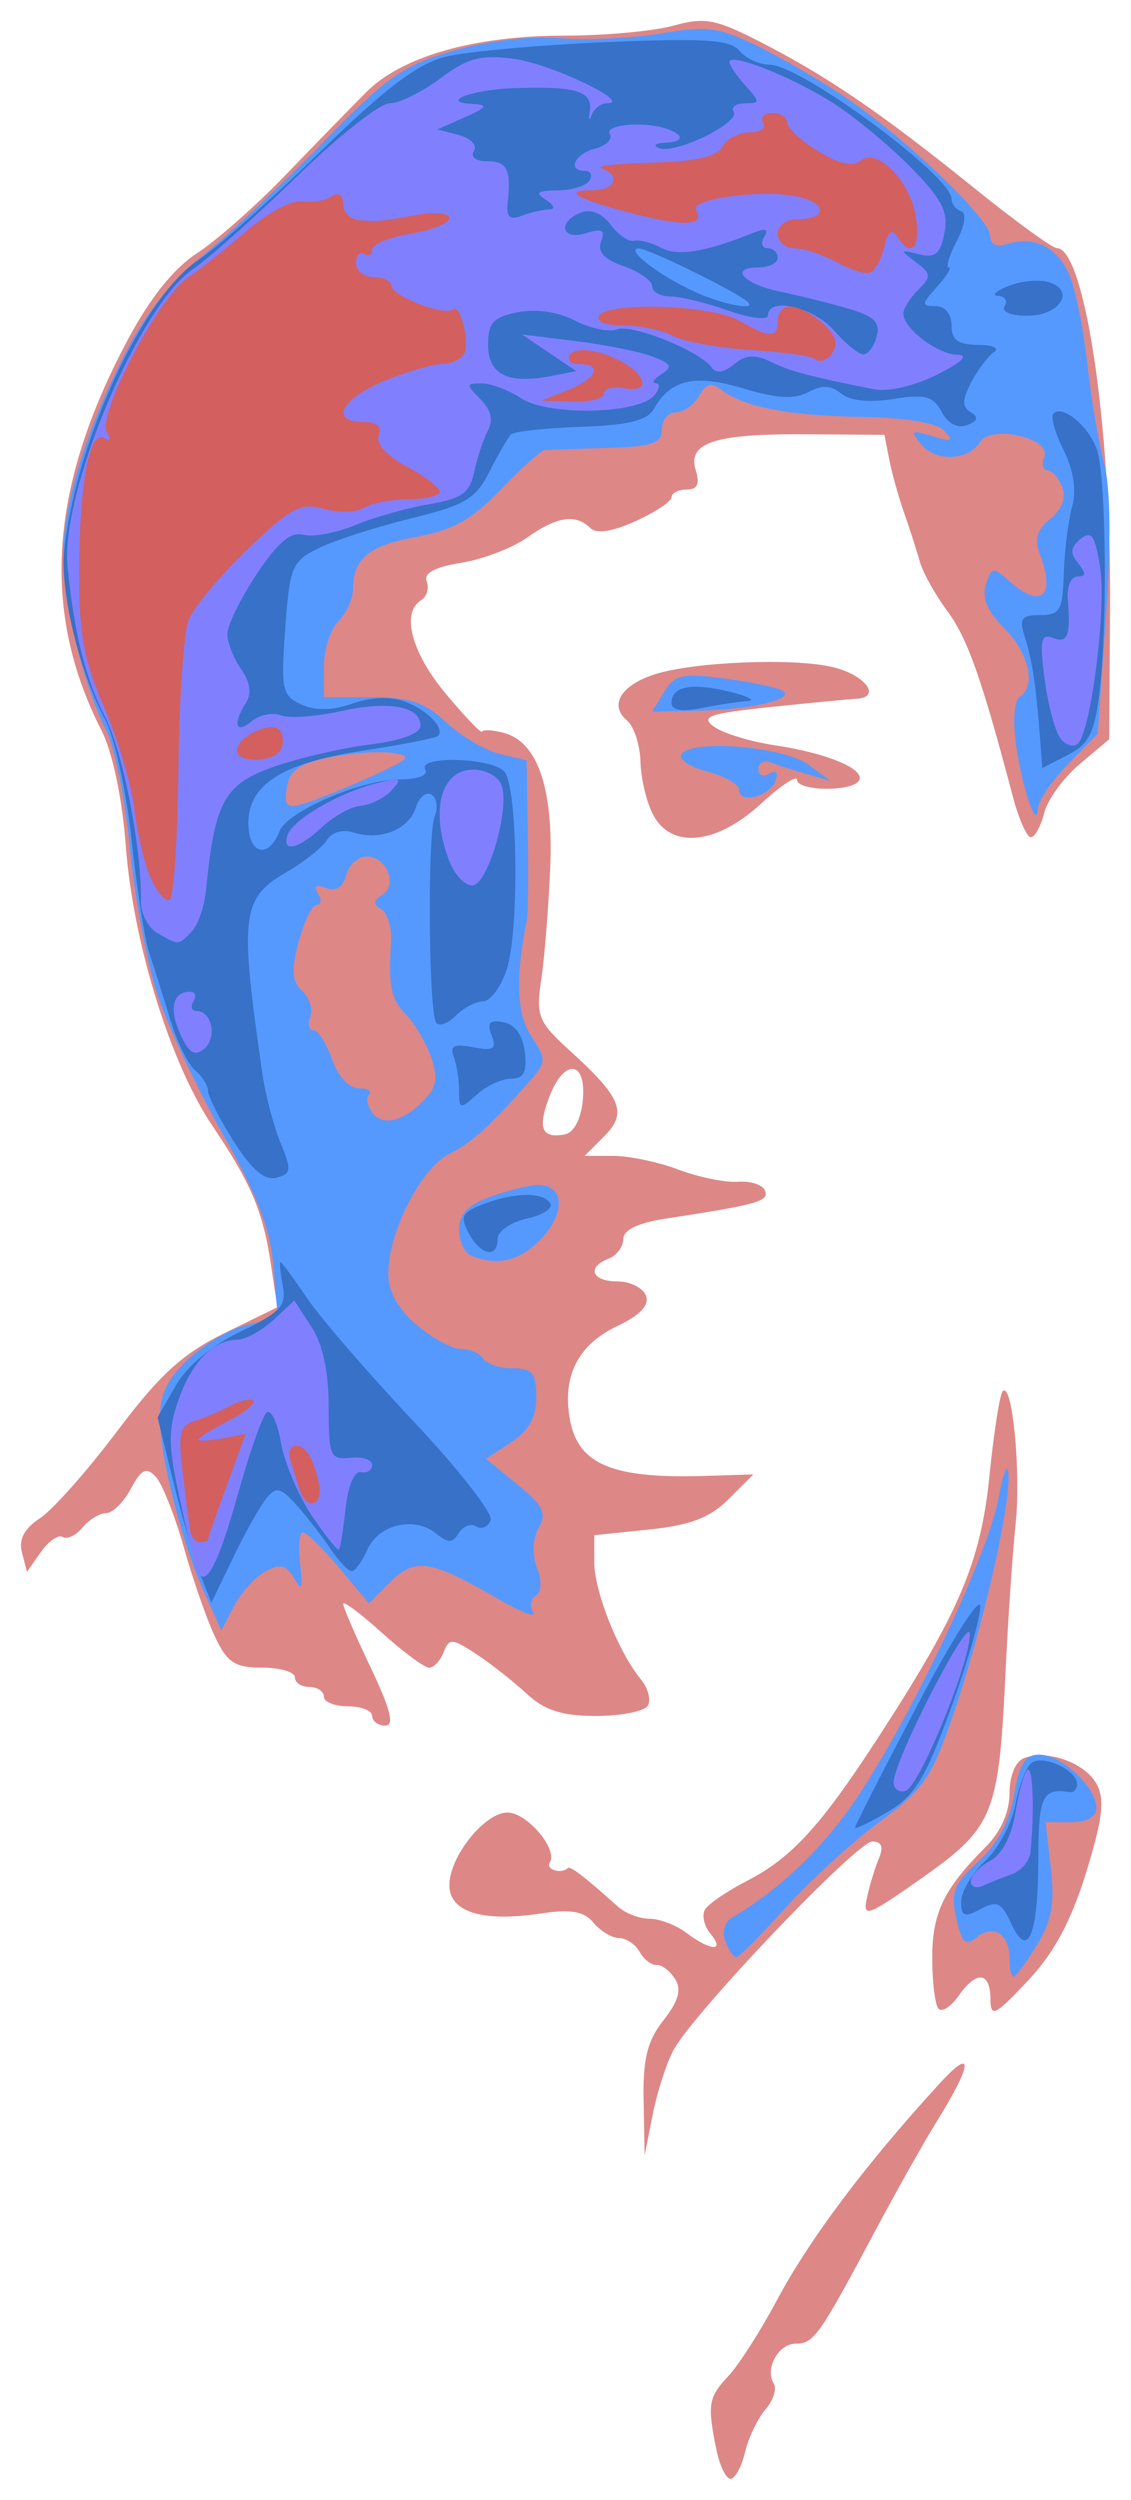
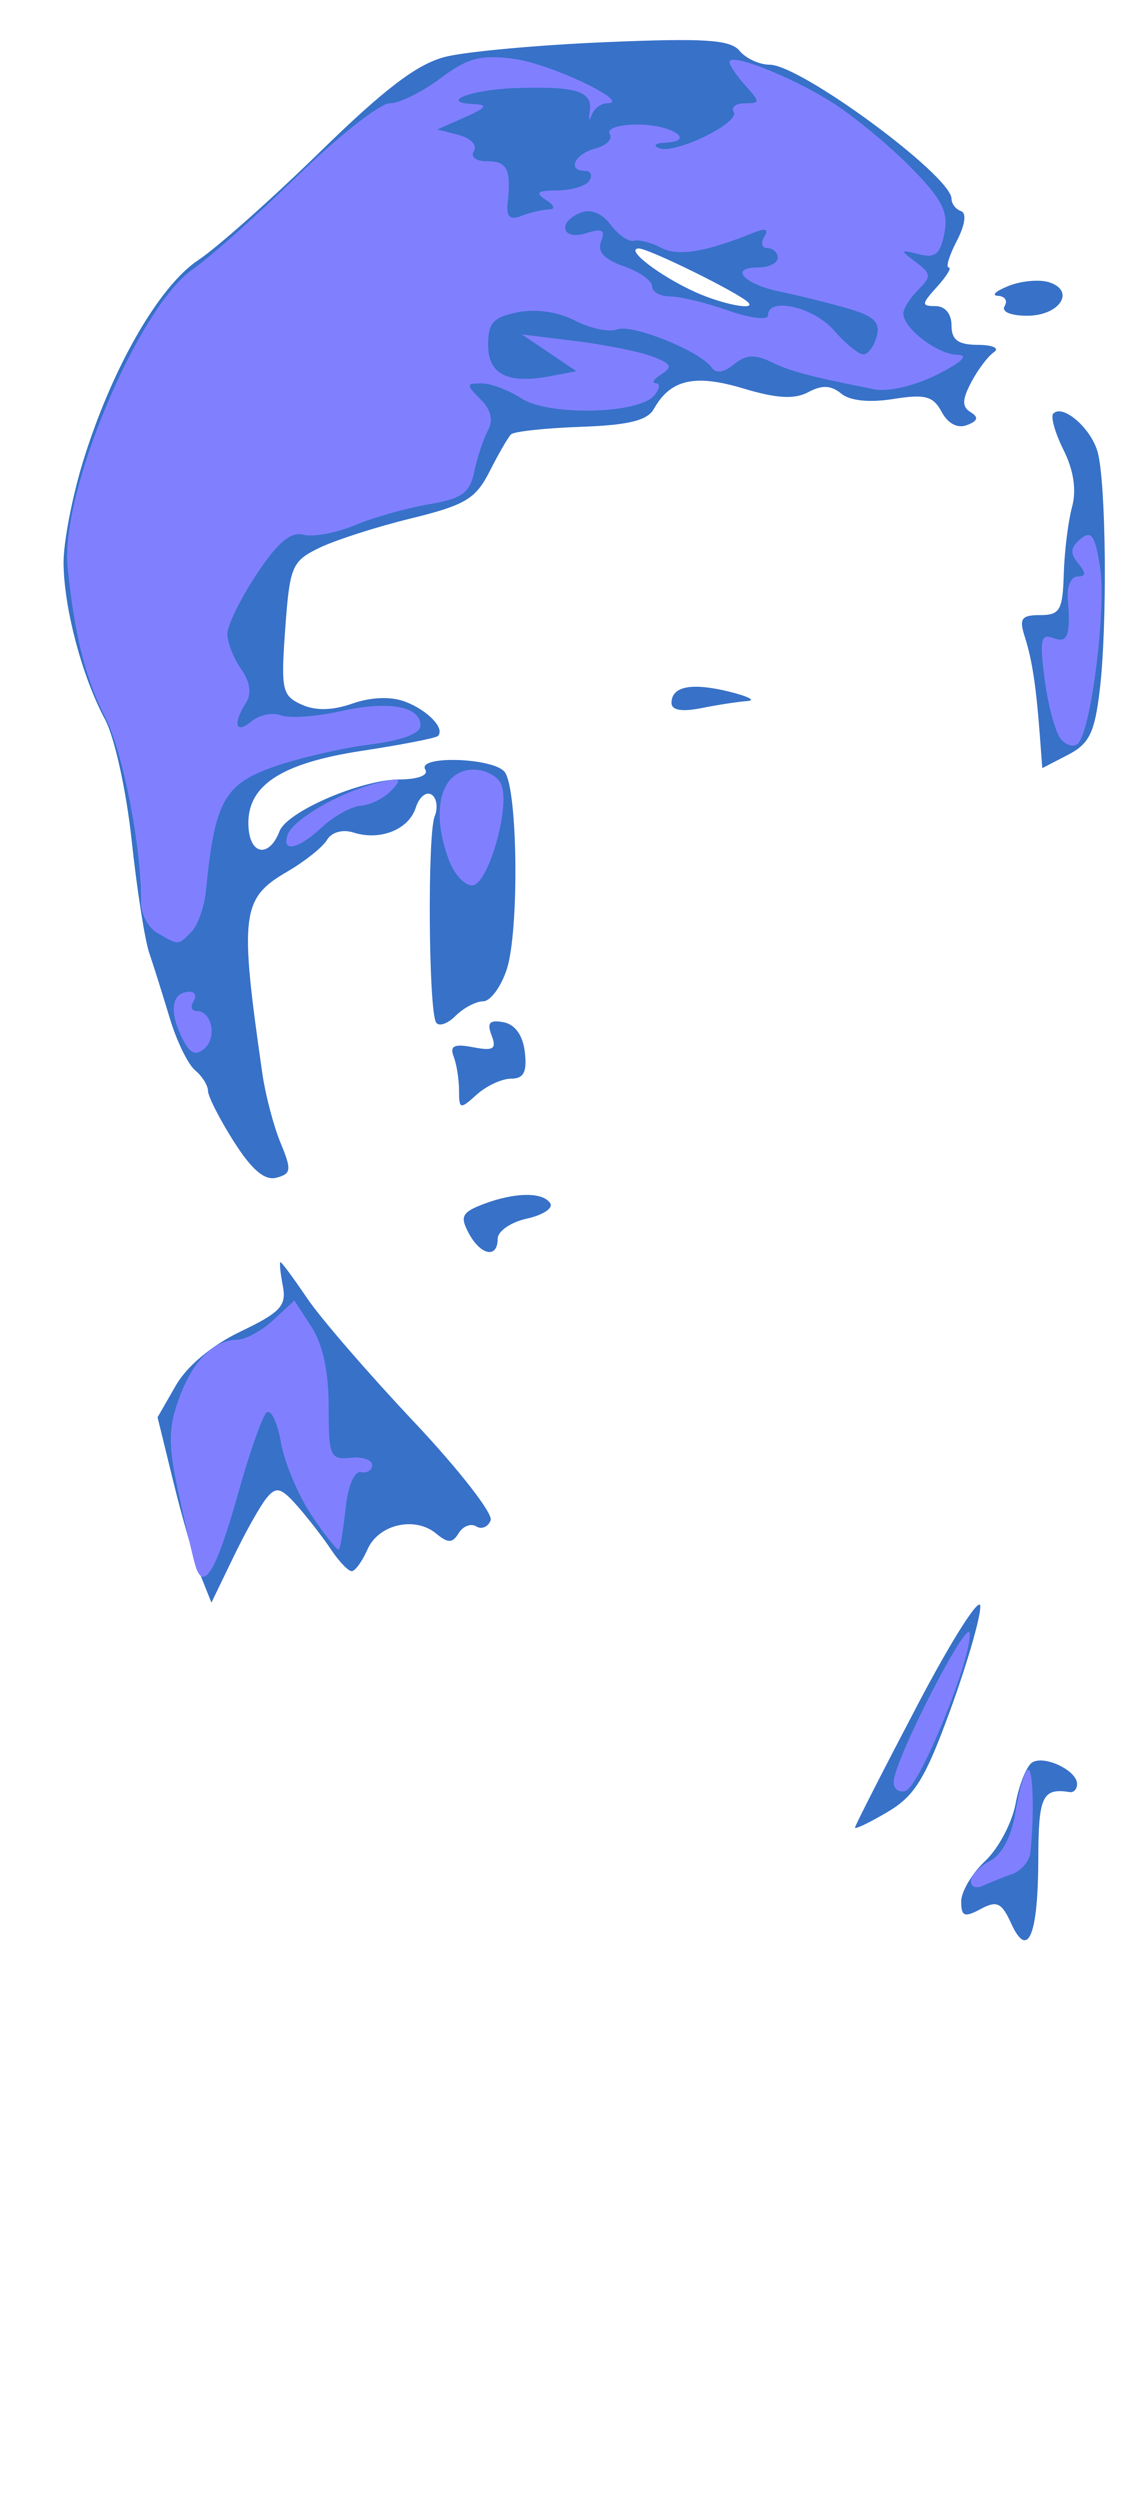
<svg xmlns="http://www.w3.org/2000/svg" xmlns:ns1="http://www.inkscape.org/namespaces/inkscape" xmlns:ns2="http://sodipodi.sourceforge.net/DTD/sodipodi-0.dtd" width="53.96mm" height="119.264mm" viewBox="0 0 53.96 119.264" version="1.1" id="svg2591" ns1:version="1.1.1 (3bf5ae0d25, 2021-09-20)" ns2:docname="Young_man_portrain.svg">
  <ns2:namedview id="namedview2593" pagecolor="#ffffff" bordercolor="#666666" borderopacity="1.0" ns1:pageshadow="2" ns1:pageopacity="0.0" ns1:pagecheckerboard="0" ns1:document-units="mm" showgrid="false" ns1:zoom="0.45291836" ns1:cx="66.237103" ns1:cy="299.17091" ns1:window-width="1280" ns1:window-height="1001" ns1:window-x="-8" ns1:window-y="-8" ns1:window-maximized="1" ns1:current-layer="layer1" fit-margin-top="1" fit-margin-left="1" fit-margin-right="1" fit-margin-bottom="1" />
  <defs id="defs2588" />
  <g ns1:label="Слой 1" ns1:groupmode="layer" id="layer1" transform="translate(-4.525,-3.865)">
    <g id="g3703" ns1:export-filename="C:\Users\admin\Pictures\Young_man_portrait.png" ns1:export-xdpi="150.10753" ns1:export-ydpi="150.10753" transform="translate(-66.596,-32.13)">
-       <path style="fill:#de8787;stroke-width:0.461" d="m 105.289,152.819 c -0.426,-2.13 -0.372,-2.442 0.599,-3.484 0.488,-0.523 1.512,-2.124 2.277,-3.558 1.585,-2.969 4.222,-6.486 7.783,-10.378 1.662,-1.816 1.58,-0.942 -0.175,1.878 -0.574,0.922 -1.893,3.27 -2.931,5.217 -2.635,4.945 -2.897,5.315 -3.756,5.315 -0.832,0 -1.488,1.199 -1.047,1.913 0.152,0.246 -0.026,0.798 -0.397,1.225 -0.371,0.427 -0.81,1.347 -0.975,2.044 -0.166,0.697 -0.478,1.267 -0.695,1.267 -0.217,0 -0.524,-0.648 -0.682,-1.44 z m -3.462,-16.581 c -0.039,-2.008 0.173,-2.871 0.948,-3.857 0.719,-0.915 0.875,-1.466 0.554,-1.972 -0.244,-0.386 -0.642,-0.687 -0.884,-0.668 -0.242,0.019 -0.605,-0.262 -0.808,-0.624 -0.203,-0.362 -0.644,-0.658 -0.98,-0.658 -0.336,0 -0.884,-0.329 -1.218,-0.73 -0.459,-0.553 -1.076,-0.66 -2.542,-0.44 -2.772,0.416 -4.336,-0.072 -4.336,-1.352 0,-1.366 1.68,-3.467 2.772,-3.467 0.929,0 2.411,1.745 2.019,2.379 -0.21,0.339 0.533,0.572 0.864,0.27 0.118,-0.107 0.82,0.434 2.39,1.843 0.353,0.317 1.032,0.576 1.508,0.576 0.476,0 1.269,0.304 1.761,0.676 1.158,0.876 1.857,0.897 1.141,0.035 -0.306,-0.369 -0.421,-0.89 -0.256,-1.158 0.166,-0.268 1.065,-0.88 1.998,-1.36 2.109,-1.085 3.5,-2.596 6.18,-6.716 3.939,-6.054 4.972,-8.47 5.388,-12.598 0.211,-2.09 0.496,-3.912 0.635,-4.051 0.461,-0.461 0.879,3.874 0.613,6.362 -0.144,1.35 -0.36,4.528 -0.48,7.062 -0.323,6.842 -0.555,7.399 -4.132,9.905 -2.483,1.74 -2.689,1.809 -2.478,0.833 0.127,-0.585 0.382,-1.426 0.569,-1.87 0.23,-0.548 0.13,-0.806 -0.314,-0.806 -0.739,0 -8.569,8.22 -9.495,9.968 -0.332,0.628 -0.776,2.01 -0.986,3.073 l -0.382,1.932 z m 14.075,-4.403 c -0.167,-0.167 -0.304,-1.26 -0.304,-2.428 0,-2.16 0.551,-3.299 2.572,-5.32 0.695,-0.695 1.114,-1.646 1.114,-2.531 0,-0.836 0.284,-1.526 0.692,-1.683 1.11,-0.426 2.925,0.226 3.471,1.248 0.392,0.732 0.277,1.677 -0.513,4.229 -0.721,2.328 -1.532,3.832 -2.783,5.157 -1.59,1.684 -1.767,1.767 -1.777,0.833 -0.014,-1.283 -0.673,-1.334 -1.524,-0.118 -0.354,0.505 -0.78,0.782 -0.948,0.614 z M 88.876,117.863 c 0,-0.253 -0.518,-0.461 -1.152,-0.461 -0.633,0 -1.152,-0.207 -1.152,-0.461 0,-0.253 -0.311,-0.461 -0.691,-0.461 -0.38,0 -0.691,-0.207 -0.691,-0.461 0,-0.253 -0.702,-0.461 -1.56,-0.461 -1.309,0 -1.673,-0.241 -2.263,-1.497 -0.387,-0.824 -1.054,-2.741 -1.483,-4.262 -0.429,-1.52 -1.031,-3.03 -1.337,-3.354 -0.447,-0.473 -0.68,-0.36 -1.181,0.576 -0.343,0.641 -0.874,1.165 -1.18,1.165 -0.306,0 -0.813,0.309 -1.126,0.686 -0.313,0.377 -0.739,0.581 -0.946,0.453 -0.207,-0.128 -0.676,0.194 -1.041,0.715 l -0.664,0.948 -0.24,-0.919 c -0.165,-0.629 0.106,-1.146 0.857,-1.638 0.604,-0.395 2.262,-2.266 3.685,-4.157 2.033,-2.701 3.13,-3.703 5.115,-4.674 l 2.527,-1.236 -0.309,-2.059 c -0.378,-2.521 -0.94,-3.851 -2.785,-6.59 -1.997,-2.965 -3.774,-8.684 -4.129,-13.287 -0.183,-2.382 -0.638,-4.55 -1.175,-5.603 -2.88,-5.646 -2.491,-11.555 1.224,-18.55 1.085,-2.044 2.221,-3.473 3.332,-4.193 0.927,-0.601 2.826,-2.276 4.22,-3.723 1.394,-1.447 3.124,-3.224 3.844,-3.95 1.713,-1.725 5.158,-2.711 9.485,-2.714 1.918,-0.001 4.255,-0.216 5.193,-0.476 1.491,-0.414 2.014,-0.316 4.146,0.778 3.209,1.646 5.79,3.409 10.16,6.937 1.975,1.595 3.768,2.9 3.985,2.9 1.321,0 2.59,8.451 2.538,16.898 l -0.04,6.532 -1.407,1.184 c -0.774,0.651 -1.537,1.703 -1.696,2.337 -0.159,0.634 -0.446,1.153 -0.637,1.153 -0.191,0 -0.58,-0.881 -0.863,-1.958 -1.478,-5.604 -2.16,-7.535 -3.119,-8.829 -0.58,-0.782 -1.169,-1.837 -1.309,-2.343 -0.14,-0.507 -0.473,-1.543 -0.741,-2.304 -0.268,-0.76 -0.592,-1.918 -0.72,-2.573 l -0.233,-1.191 -3.811,-0.025 c -4.322,-0.029 -5.61,0.405 -5.184,1.744 0.198,0.625 0.066,0.893 -0.439,0.893 -0.397,0 -0.722,0.164 -0.722,0.365 0,0.201 -0.772,0.714 -1.715,1.142 -1.118,0.507 -1.871,0.62 -2.165,0.326 -0.684,-0.684 -1.604,-0.545 -3.008,0.455 -0.699,0.498 -2.115,1.04 -3.146,1.205 -1.257,0.201 -1.8,0.495 -1.648,0.891 0.125,0.325 0.006,0.728 -0.265,0.895 -0.967,0.598 -0.465,2.499 1.18,4.468 0.92,1.101 1.697,1.912 1.728,1.803 0.03,-0.11 0.493,-0.084 1.028,0.055 1.616,0.423 2.379,2.629 2.222,6.428 -0.077,1.865 -0.268,4.257 -0.424,5.316 -0.263,1.786 -0.162,2.037 1.397,3.455 2.434,2.214 2.718,2.936 1.601,4.053 l -0.932,0.932 h 1.373 c 0.755,0 2.154,0.296 3.11,0.658 0.955,0.362 2.234,0.621 2.842,0.576 0.608,-0.045 1.187,0.153 1.287,0.439 0.174,0.5 -0.357,0.647 -4.811,1.332 -1.26,0.194 -1.958,0.538 -1.958,0.966 0,0.366 -0.311,0.784 -0.691,0.93 -1.071,0.411 -0.815,1.088 0.411,1.088 0.606,0 1.22,0.305 1.363,0.679 0.175,0.455 -0.277,0.934 -1.371,1.453 -1.71,0.812 -2.493,2.136 -2.329,3.938 0.236,2.587 1.805,3.359 6.526,3.21 l 2.297,-0.072 -1.18,1.18 c -0.887,0.887 -1.831,1.247 -3.794,1.45 l -2.614,0.27 v 1.302 c 0,1.381 1.15,4.271 2.215,5.566 0.352,0.427 0.503,0.998 0.337,1.267 -0.166,0.269 -1.277,0.49 -2.469,0.49 -1.628,0 -2.453,-0.266 -3.321,-1.071 -0.635,-0.589 -1.719,-1.441 -2.409,-1.893 -1.136,-0.745 -1.281,-0.752 -1.539,-0.081 -0.156,0.408 -0.469,0.741 -0.694,0.741 -0.226,0 -1.24,-0.75 -2.254,-1.666 -1.014,-0.916 -1.844,-1.535 -1.844,-1.376 0,0.16 0.591,1.531 1.314,3.048 0.941,1.975 1.137,2.758 0.691,2.758 -0.342,0 -0.623,-0.207 -0.623,-0.461 z M 98.926,88.489 c 0.186,-1.926 -0.896,-2.019 -1.606,-0.138 -0.559,1.481 -0.35,1.974 0.748,1.766 0.431,-0.081 0.771,-0.727 0.858,-1.628 z m 3.361,-13.609 c -0.312,-0.582 -0.586,-1.723 -0.609,-2.536 -0.023,-0.812 -0.309,-1.698 -0.636,-1.969 -0.884,-0.734 -0.294,-1.704 1.35,-2.219 1.888,-0.591 6.58,-0.779 8.444,-0.338 1.57,0.371 2.377,1.446 1.138,1.516 -0.415,0.023 -2.287,0.204 -4.161,0.401 -2.866,0.302 -3.283,0.45 -2.628,0.929 0.428,0.313 1.729,0.712 2.891,0.886 2.528,0.379 4.359,1.149 4.024,1.692 -0.333,0.539 -2.953,0.5 -2.953,-0.044 0,-0.24 -0.777,0.277 -1.728,1.15 -2.116,1.943 -4.259,2.165 -5.133,0.532 z" id="path2024" />
-       <path style="fill:#5599ff;stroke-width:0.461" d="m 119.283,129.408 c 0,-1.154 -0.788,-1.633 -1.591,-0.966 -0.503,0.418 -0.693,0.231 -0.949,-0.932 -0.272,-1.239 -0.115,-1.641 1.057,-2.712 0.912,-0.833 1.486,-1.904 1.701,-3.175 0.248,-1.468 0.53,-1.917 1.205,-1.917 1.049,0 2.724,1.558 2.724,2.534 0,0.439 -0.442,0.691 -1.212,0.691 h -1.212 l 0.251,2.188 c 0.194,1.692 0.042,2.528 -0.669,3.686 -0.506,0.824 -1.006,1.497 -1.112,1.497 -0.106,0 -0.193,-0.402 -0.193,-0.894 z m -13.557,-0.797 c -0.164,-0.427 -0.032,-0.923 0.296,-1.115 2.286,-1.336 4.383,-3.343 5.973,-5.717 2.645,-3.952 6.256,-11.583 6.757,-14.282 0.235,-1.267 0.454,-1.785 0.485,-1.152 0.08,1.609 -1.256,7.419 -2.632,11.443 -1.028,3.007 -1.418,3.574 -3.527,5.132 -1.304,0.964 -3.324,2.811 -4.488,4.106 -1.164,1.295 -2.218,2.354 -2.342,2.354 -0.124,0 -0.359,-0.346 -0.521,-0.769 z M 80.884,112.022 c -1.086,-2.419 -2.132,-6.513 -2.138,-8.371 -0.005,-1.128 0.37,-1.893 1.389,-2.846 0.767,-0.717 2.035,-1.443 2.817,-1.615 l 1.423,-0.312 -0.201,-2.427 c -0.15,-1.81 -0.758,-3.409 -2.389,-6.286 -1.203,-2.122 -2.608,-5.103 -3.121,-6.623 -0.513,-1.52 -1.115,-4.682 -1.338,-7.026 -0.222,-2.344 -0.738,-4.907 -1.146,-5.696 -1.037,-2.005 -2.046,-6.095 -2.046,-8.292 0,-2.417 1.062,-5.921 2.898,-9.56 0.993,-1.969 2.235,-3.544 3.782,-4.801 1.267,-1.029 3.858,-3.469 5.759,-5.423 3.014,-3.099 3.805,-3.653 6.193,-4.337 1.633,-0.468 3.678,-0.706 5.068,-0.59 1.282,0.107 3.457,0.003 4.834,-0.231 2.188,-0.371 2.77,-0.294 4.607,0.61 1.157,0.569 3.036,1.666 4.176,2.436 2.841,1.919 6.911,5.812 6.911,6.61 0,0.429 0.296,0.561 0.857,0.383 1.265,-0.401 2.373,0.179 2.943,1.54 0.277,0.662 0.654,2.552 0.836,4.199 0.183,1.647 0.544,3.791 0.804,4.763 0.304,1.142 0.333,3.736 0.082,7.316 l -0.389,5.547 -1.414,1.459 c -0.778,0.803 -1.427,1.76 -1.443,2.128 -0.048,1.098 -0.753,-0.995 -1.05,-3.116 -0.149,-1.068 -0.071,-2.062 0.174,-2.214 0.812,-0.502 0.46,-2.089 -0.726,-3.275 -0.805,-0.805 -1.08,-1.456 -0.88,-2.086 0.266,-0.839 0.358,-0.855 1.091,-0.191 1.552,1.405 2.274,0.746 1.461,-1.334 -0.25,-0.64 -0.097,-1.116 0.521,-1.617 0.56,-0.454 0.765,-0.998 0.568,-1.511 -0.169,-0.441 -0.486,-0.802 -0.705,-0.802 -0.218,0 -0.285,-0.291 -0.149,-0.647 0.339,-0.884 -2.541,-1.545 -3.061,-0.703 -0.553,0.895 -2.11,0.963 -2.808,0.122 -0.552,-0.665 -0.494,-0.709 0.528,-0.399 0.94,0.285 1.043,0.239 0.572,-0.257 -0.362,-0.38 -1.82,-0.625 -3.916,-0.658 -3.5,-0.055 -5.682,-0.477 -6.724,-1.301 -0.46,-0.364 -0.734,-0.288 -1.059,0.294 -0.241,0.431 -0.74,0.784 -1.107,0.784 -0.367,0 -0.668,0.366 -0.668,0.813 0,0.674 -0.454,0.826 -2.649,0.889 -1.457,0.042 -2.789,0.091 -2.96,0.108 -0.171,0.018 -1.104,0.861 -2.073,1.873 -1.354,1.414 -2.283,1.937 -4.009,2.255 -2.3,0.424 -3.032,1.026 -3.045,2.502 -0.003,0.462 -0.318,1.15 -0.698,1.53 -0.38,0.38 -0.691,1.35 -0.691,2.155 v 1.464 h 2.273 c 1.816,0 2.534,0.243 3.57,1.208 0.713,0.664 1.867,1.342 2.564,1.506 l 1.267,0.298 0.055,3.562 c 0.03,1.959 0.012,3.769 -0.039,4.022 -0.56,2.771 -0.497,4.507 0.202,5.574 0.732,1.118 0.729,1.238 -0.066,2.142 -1.91,2.171 -2.745,2.924 -3.881,3.503 -1.334,0.679 -2.874,3.73 -2.874,5.692 0,0.842 0.459,1.674 1.344,2.435 0.739,0.636 1.694,1.156 2.123,1.156 0.428,3.2e-4 0.907,0.208 1.064,0.461 0.157,0.253 0.791,0.461 1.409,0.461 0.94,0 1.125,0.225 1.125,1.372 0,0.97 -0.352,1.602 -1.202,2.159 l -1.202,0.788 1.497,1.222 c 1.234,1.007 1.413,1.372 1.018,2.078 -0.292,0.521 -0.324,1.265 -0.082,1.901 0.241,0.633 0.22,1.154 -0.053,1.323 -0.248,0.153 -0.305,0.514 -0.128,0.801 0.178,0.287 -0.596,-0.012 -1.72,-0.664 -3.173,-1.843 -3.922,-1.959 -5.092,-0.789 l -1.023,1.023 -1.419,-1.69 c -0.781,-0.93 -1.56,-1.69 -1.731,-1.69 -0.172,2e-5 -0.232,0.674 -0.133,1.497 0.142,1.187 0.082,1.33 -0.288,0.688 -0.365,-0.633 -0.661,-0.706 -1.355,-0.334 -0.488,0.261 -1.165,1.003 -1.503,1.649 l -0.615,1.173 -0.79,-1.761 z M 91.573,88.228 c 0.395,-0.476 0.416,-1.007 0.075,-1.903 -0.26,-0.683 -0.783,-1.553 -1.162,-1.932 -0.711,-0.711 -0.844,-1.358 -0.708,-3.457 0.043,-0.672 -0.164,-1.371 -0.461,-1.555 -0.407,-0.251 -0.397,-0.422 0.037,-0.69 0.763,-0.472 0.215,-1.832 -0.738,-1.832 -0.412,0 -0.853,0.4 -0.981,0.89 -0.152,0.58 -0.484,0.793 -0.954,0.613 -0.476,-0.183 -0.608,-0.093 -0.388,0.262 0.183,0.296 0.156,0.539 -0.06,0.539 -0.216,0 -0.604,0.791 -0.862,1.757 -0.365,1.369 -0.329,1.888 0.166,2.351 0.349,0.326 0.524,0.883 0.388,1.237 -0.136,0.354 -0.067,0.644 0.154,0.644 0.221,0 0.618,0.622 0.883,1.382 0.283,0.813 0.808,1.382 1.274,1.382 0.435,0 0.655,0.136 0.489,0.303 -0.167,0.167 -0.076,0.577 0.202,0.912 0.548,0.66 1.664,0.279 2.644,-0.903 z M 88.876,73.017 c 1.854,-0.845 1.952,-0.961 0.921,-1.103 -0.633,-0.087 -1.981,0.014 -2.995,0.224 -1.431,0.297 -1.877,0.62 -1.996,1.443 -0.133,0.923 -0.012,1.016 0.921,0.721 0.591,-0.187 2.007,-0.765 3.147,-1.285 z m 4.722,22.887 c -0.317,-0.128 -0.576,-0.692 -0.576,-1.253 0,-0.738 0.424,-1.174 1.53,-1.574 0.842,-0.304 1.856,-0.553 2.254,-0.553 1.218,0 1.31,1.307 0.177,2.528 -1.018,1.098 -2.101,1.371 -3.386,0.852 z M 106.383,73.682 c 0,-0.265 -0.674,-0.656 -1.497,-0.869 -0.824,-0.213 -1.394,-0.582 -1.267,-0.819 0.397,-0.743 4.866,-0.398 6.048,0.467 l 1.093,0.799 -1.152,-0.336 c -0.633,-0.185 -1.411,-0.434 -1.728,-0.553 -0.317,-0.119 -0.576,0.025 -0.576,0.321 0,0.295 0.234,0.392 0.52,0.216 0.316,-0.195 0.437,-0.07 0.307,0.318 -0.253,0.76 -1.749,1.151 -1.749,0.457 z m -3.574,-4.677 c 0.506,-0.825 0.871,-0.906 2.883,-0.638 1.267,0.168 2.509,0.429 2.76,0.579 0.659,0.395 -1.484,0.904 -4.03,0.958 l -2.192,0.046 0.58,-0.944 z" id="path2022" />
      <path style="fill:#3771c8;stroke-width:0.461" d="m 119.365,127.764 c -0.456,-1.001 -0.68,-1.107 -1.462,-0.688 -0.77,0.412 -0.923,0.352 -0.923,-0.363 0,-0.472 0.515,-1.341 1.145,-1.933 0.63,-0.591 1.281,-1.82 1.449,-2.729 0.167,-0.91 0.522,-1.795 0.788,-1.967 0.571,-0.37 2.147,0.379 2.147,1.021 0,0.244 -0.155,0.42 -0.346,0.39 -1.308,-0.206 -1.498,0.193 -1.504,3.164 -0.008,3.684 -0.496,4.855 -1.293,3.106 z m -7.453,-4.573 c 0,-0.093 1.344,-2.729 2.986,-5.858 1.642,-3.129 2.99,-5.244 2.995,-4.7 0.005,0.544 -0.639,2.768 -1.431,4.941 -1.199,3.29 -1.7,4.105 -2.995,4.869 -0.855,0.505 -1.555,0.841 -1.555,0.748 z m -31.233,-12.064 c -0.29,-0.73 -0.868,-2.719 -1.284,-4.42 l -0.757,-3.093 0.869,-1.514 c 0.538,-0.937 1.716,-1.92 3.094,-2.581 1.913,-0.918 2.196,-1.225 2.011,-2.188 -0.118,-0.616 -0.167,-1.121 -0.109,-1.121 0.058,0 0.631,0.777 1.274,1.728 0.643,0.95 2.925,3.591 5.072,5.869 2.147,2.278 3.804,4.402 3.682,4.72 -0.122,0.318 -0.431,0.449 -0.686,0.292 -0.255,-0.158 -0.632,-0.014 -0.838,0.319 -0.302,0.489 -0.509,0.493 -1.075,0.024 -1.017,-0.844 -2.753,-0.444 -3.279,0.756 -0.25,0.57 -0.589,1.037 -0.753,1.037 -0.164,0 -0.609,-0.466 -0.989,-1.037 -0.38,-0.57 -1.103,-1.504 -1.607,-2.076 -0.773,-0.877 -1,-0.938 -1.456,-0.389 -0.297,0.358 -1.013,1.63 -1.59,2.827 l -1.05,2.176 -0.528,-1.327 z M 93.481,94.823 c -0.423,-0.791 -0.32,-0.992 0.705,-1.382 1.503,-0.571 2.849,-0.585 3.19,-0.033 0.144,0.233 -0.362,0.56 -1.125,0.728 -0.762,0.167 -1.386,0.599 -1.386,0.959 0,0.958 -0.812,0.799 -1.384,-0.271 z M 82.273,90.454 c -0.676,-1.069 -1.229,-2.155 -1.229,-2.414 0,-0.259 -0.277,-0.701 -0.615,-0.982 -0.338,-0.281 -0.881,-1.395 -1.205,-2.475 -0.325,-1.081 -0.766,-2.483 -0.981,-3.116 -0.215,-0.633 -0.593,-3.057 -0.842,-5.385 -0.25,-2.346 -0.815,-4.914 -1.268,-5.759 -1.096,-2.046 -1.955,-5.277 -1.98,-7.443 -0.011,-0.974 0.403,-3.151 0.92,-4.837 1.36,-4.434 3.62,-8.39 5.51,-9.641 0.887,-0.587 3.497,-2.908 5.8,-5.156 3.107,-3.033 4.652,-4.205 5.989,-4.541 0.991,-0.249 4.431,-0.564 7.644,-0.699 4.735,-0.199 5.946,-0.121 6.391,0.415 0.302,0.364 0.946,0.661 1.432,0.661 1.483,0 8.679,5.305 8.679,6.397 0,0.24 0.205,0.505 0.455,0.59 0.272,0.092 0.19,0.664 -0.203,1.421 -0.362,0.697 -0.535,1.267 -0.384,1.267 0.151,0 -0.101,0.415 -0.559,0.921 -0.75,0.829 -0.757,0.921 -0.071,0.921 0.455,0 0.762,0.371 0.762,0.921 0,0.696 0.309,0.923 1.267,0.928 0.697,0.003 1.039,0.159 0.76,0.346 -0.279,0.186 -0.767,0.831 -1.084,1.434 -0.443,0.84 -0.45,1.174 -0.03,1.433 0.394,0.243 0.344,0.416 -0.176,0.615 -0.447,0.172 -0.908,-0.068 -1.208,-0.63 -0.404,-0.755 -0.79,-0.858 -2.308,-0.615 -1.147,0.183 -2.069,0.087 -2.487,-0.26 -0.479,-0.397 -0.917,-0.416 -1.569,-0.067 -0.658,0.352 -1.503,0.305 -3.097,-0.175 -2.319,-0.698 -3.48,-0.433 -4.268,0.975 -0.31,0.555 -1.214,0.776 -3.491,0.855 -1.69,0.059 -3.187,0.221 -3.327,0.361 -0.14,0.14 -0.599,0.935 -1.02,1.766 -0.665,1.312 -1.161,1.608 -3.761,2.245 -1.647,0.403 -3.617,1.037 -4.377,1.408 -1.294,0.632 -1.397,0.876 -1.612,3.843 -0.212,2.919 -0.152,3.204 0.77,3.624 0.674,0.307 1.469,0.292 2.436,-0.045 0.904,-0.315 1.839,-0.347 2.525,-0.086 1.074,0.409 1.904,1.282 1.552,1.635 -0.099,0.099 -1.727,0.417 -3.617,0.705 -3.955,0.603 -5.568,1.702 -5.416,3.691 0.099,1.303 0.999,1.391 1.477,0.145 0.36,-0.938 3.875,-2.457 5.714,-2.469 0.897,-0.006 1.407,-0.2 1.24,-0.471 -0.423,-0.684 3.256,-0.572 3.788,0.115 0.629,0.812 0.698,7.601 0.097,9.423 -0.276,0.835 -0.781,1.518 -1.124,1.518 -0.342,0 -0.935,0.313 -1.317,0.695 -0.382,0.382 -0.8,0.523 -0.93,0.314 -0.358,-0.579 -0.415,-8.965 -0.067,-9.831 0.168,-0.418 0.099,-0.887 -0.153,-1.043 -0.252,-0.156 -0.588,0.123 -0.746,0.621 -0.333,1.05 -1.696,1.597 -2.97,1.193 -0.523,-0.166 -1.043,-0.022 -1.267,0.351 -0.209,0.348 -1.062,1.028 -1.896,1.513 -2.192,1.273 -2.285,2.026 -1.187,9.643 0.146,1.014 0.536,2.497 0.867,3.297 0.536,1.295 0.514,1.477 -0.201,1.664 -0.559,0.146 -1.175,-0.379 -2.032,-1.733 z m 24.532,-40.041 c -0.491,-0.476 -4.763,-2.577 -5.213,-2.564 -0.682,0.02 1.002,1.314 2.718,2.089 1.288,0.582 2.928,0.894 2.496,0.475 z M 93.022,88.026 c 0,-0.525 -0.116,-1.257 -0.257,-1.625 -0.196,-0.51 0.026,-0.616 0.928,-0.443 0.975,0.186 1.131,0.086 0.881,-0.566 -0.232,-0.603 -0.096,-0.753 0.569,-0.627 0.556,0.106 0.926,0.625 1.019,1.429 0.109,0.948 -0.054,1.263 -0.655,1.263 -0.44,0 -1.18,0.343 -1.643,0.762 -0.79,0.715 -0.843,0.703 -0.843,-0.193 z M 120.739,71.18 c -0.181,-2.433 -0.375,-3.714 -0.725,-4.802 -0.281,-0.873 -0.165,-1.037 0.734,-1.037 0.94,0 1.075,-0.234 1.125,-1.958 0.032,-1.077 0.209,-2.515 0.394,-3.196 0.22,-0.811 0.081,-1.75 -0.405,-2.724 -0.408,-0.817 -0.627,-1.6 -0.487,-1.74 0.459,-0.459 1.795,0.698 2.112,1.83 0.41,1.464 0.47,8.306 0.101,11.382 -0.243,2.026 -0.501,2.549 -1.517,3.074 l -1.223,0.633 z M 103.158,69.531 c 0,-0.795 0.959,-0.981 2.764,-0.535 0.887,0.219 1.276,0.419 0.864,0.445 -0.412,0.026 -1.397,0.177 -2.188,0.335 -0.948,0.19 -1.44,0.106 -1.44,-0.245 z m 15.894,-18.932 c 0.157,-0.253 0.014,-0.474 -0.318,-0.49 -0.332,-0.016 -0.107,-0.228 0.5,-0.471 0.607,-0.243 1.477,-0.323 1.934,-0.178 1.287,0.409 0.512,1.599 -1.041,1.599 -0.789,0 -1.241,-0.193 -1.075,-0.461 z" id="path2020" />
      <path style="fill:#8080ff;stroke-width:0.461" d="m 117.44,125.749 c 0,-0.266 0.413,-0.704 0.918,-0.974 0.577,-0.309 1.027,-1.174 1.212,-2.33 0.162,-1.011 0.422,-1.918 0.579,-2.014 0.258,-0.159 0.332,2.042 0.133,3.943 -0.043,0.414 -0.442,0.88 -0.885,1.037 -0.443,0.156 -1.065,0.405 -1.382,0.553 -0.317,0.148 -0.576,0.051 -0.576,-0.214 z m -3.681,-4.738 c 0.008,-1.027 3.621,-8.053 3.633,-7.064 0.017,1.367 -2.395,7.266 -3.062,7.487 -0.317,0.105 -0.574,-0.085 -0.572,-0.423 z M 80.431,110.653 c -0.134,-0.469 -0.502,-2.059 -0.817,-3.535 -0.468,-2.185 -0.461,-2.996 0.038,-4.377 0.655,-1.813 1.64,-2.808 2.802,-2.832 0.396,-0.008 1.167,-0.432 1.714,-0.941 l 0.994,-0.926 0.82,1.256 c 0.536,0.821 0.82,2.139 0.82,3.806 0,2.369 0.073,2.542 1.037,2.44 0.57,-0.06 1.037,0.095 1.037,0.346 0,0.25 -0.241,0.403 -0.535,0.34 -0.312,-0.067 -0.617,0.652 -0.732,1.728 -0.109,1.014 -0.252,1.898 -0.318,1.966 -0.067,0.068 -0.648,-0.658 -1.291,-1.612 -0.644,-0.955 -1.311,-2.54 -1.483,-3.524 -0.172,-0.983 -0.484,-1.605 -0.694,-1.382 -0.21,0.223 -0.812,1.944 -1.337,3.825 -1.042,3.731 -1.668,4.775 -2.054,3.423 z M 79.728,85.345 c -0.552,-1.211 -0.37,-2.035 0.449,-2.035 0.253,0 0.333,0.207 0.176,0.461 -0.157,0.253 -0.087,0.461 0.154,0.461 0.732,0 0.982,1.282 0.352,1.806 -0.445,0.369 -0.725,0.198 -1.13,-0.692 z m -1.096,-4.832 c -0.44,-0.256 -0.793,-0.924 -0.784,-1.483 0.038,-2.554 -0.861,-7.175 -1.722,-8.85 -0.93,-1.811 -1.463,-3.949 -1.78,-7.141 -0.353,-3.554 3.381,-12.415 5.987,-14.207 0.771,-0.53 3.008,-2.527 4.971,-4.436 1.963,-1.909 3.944,-3.471 4.402,-3.471 0.458,0 1.548,-0.534 2.42,-1.188 1.309,-0.98 1.924,-1.143 3.512,-0.935 1.756,0.231 5.708,2.117 4.444,2.121 -0.298,9.57e-4 -0.631,0.261 -0.74,0.578 -0.109,0.317 -0.145,0.22 -0.081,-0.214 0.139,-0.943 -0.665,-1.188 -3.57,-1.089 -2.12,0.072 -3.688,0.691 -1.939,0.765 0.668,0.028 0.56,0.18 -0.441,0.622 l -1.324,0.585 1.025,0.268 c 0.57,0.149 0.89,0.486 0.721,0.76 -0.178,0.288 0.09,0.492 0.645,0.492 0.949,0 1.136,0.392 0.962,2.023 -0.068,0.64 0.111,0.793 0.676,0.576 0.423,-0.162 1.011,-0.298 1.307,-0.302 0.309,-0.005 0.244,-0.197 -0.153,-0.454 -0.541,-0.349 -0.421,-0.448 0.549,-0.454 0.682,-0.005 1.368,-0.214 1.525,-0.468 0.157,-0.253 0.065,-0.461 -0.203,-0.461 -0.876,0 -0.513,-0.808 0.48,-1.067 0.532,-0.139 0.844,-0.454 0.692,-0.699 -0.157,-0.255 0.416,-0.446 1.337,-0.446 1.634,0 2.826,0.799 1.292,0.866 -0.458,0.02 -0.584,0.138 -0.278,0.262 0.751,0.305 3.879,-1.215 3.56,-1.731 -0.139,-0.226 0.102,-0.41 0.536,-0.41 0.736,0 0.738,-0.057 0.027,-0.843 -0.419,-0.463 -0.762,-0.971 -0.762,-1.128 0,-0.462 2.846,0.65 4.837,1.89 1.014,0.631 2.701,2.015 3.751,3.075 1.553,1.569 1.863,2.162 1.667,3.19 -0.193,1.012 -0.435,1.213 -1.217,1.017 -0.909,-0.228 -0.919,-0.203 -0.151,0.372 0.742,0.556 0.754,0.688 0.115,1.326 -0.39,0.39 -0.709,0.899 -0.709,1.131 0,0.702 1.626,1.946 2.57,1.966 0.575,0.012 0.24,0.344 -0.958,0.948 -1.056,0.533 -2.335,0.832 -2.995,0.701 -3.11,-0.618 -3.995,-0.854 -4.937,-1.31 -0.768,-0.373 -1.204,-0.343 -1.763,0.12 -0.466,0.387 -0.857,0.447 -1.052,0.161 -0.535,-0.785 -3.798,-2.106 -4.518,-1.829 -0.378,0.145 -1.282,-0.043 -2.008,-0.419 -0.811,-0.42 -1.866,-0.574 -2.735,-0.4 -1.169,0.234 -1.415,0.504 -1.415,1.554 0,1.415 0.938,1.884 2.983,1.493 l 1.232,-0.236 -1.301,-0.876 -1.301,-0.876 2.534,0.311 c 1.394,0.171 3.045,0.501 3.67,0.733 0.922,0.342 1.009,0.502 0.461,0.849 -0.371,0.235 -0.495,0.43 -0.274,0.434 0.221,0.003 0.187,0.266 -0.076,0.583 -0.741,0.892 -5.048,0.987 -6.34,0.141 -0.602,-0.394 -1.457,-0.717 -1.9,-0.717 -0.746,0 -0.75,0.056 -0.052,0.754 0.506,0.506 0.624,0.999 0.357,1.497 -0.219,0.409 -0.513,1.295 -0.654,1.969 -0.213,1.016 -0.585,1.282 -2.169,1.549 -1.052,0.178 -2.639,0.627 -3.527,0.998 -0.888,0.371 -1.992,0.576 -2.453,0.455 -0.606,-0.159 -1.226,0.365 -2.234,1.886 -0.767,1.158 -1.395,2.439 -1.395,2.846 0,0.407 0.295,1.162 0.657,1.677 0.428,0.611 0.511,1.168 0.237,1.6 -0.649,1.026 -0.508,1.529 0.252,0.898 0.377,-0.313 1.011,-0.444 1.409,-0.291 0.398,0.153 1.669,0.066 2.824,-0.193 2.31,-0.518 3.835,-0.247 3.835,0.681 0,0.379 -0.893,0.713 -2.419,0.904 -1.33,0.167 -3.39,0.645 -4.577,1.061 -2.37,0.831 -2.825,1.66 -3.236,5.895 -0.074,0.76 -0.378,1.641 -0.677,1.958 -0.641,0.679 -0.616,0.678 -1.639,0.082 z M 112.952,52.037 c 0.177,-0.678 -0.137,-0.969 -1.444,-1.343 -0.918,-0.262 -2.341,-0.614 -3.162,-0.782 -1.726,-0.353 -2.468,-1.156 -1.069,-1.156 0.522,0 0.949,-0.207 0.949,-0.461 0,-0.253 -0.22,-0.461 -0.488,-0.461 -0.268,0 -0.338,-0.243 -0.155,-0.539 0.234,-0.379 0.072,-0.433 -0.549,-0.182 -2.263,0.915 -3.581,1.126 -4.377,0.7 -0.464,-0.248 -1.045,-0.397 -1.291,-0.33 -0.246,0.067 -0.742,-0.275 -1.104,-0.76 -0.405,-0.543 -0.948,-0.769 -1.415,-0.59 -1.153,0.442 -0.936,1.36 0.233,0.989 0.772,-0.245 0.931,-0.158 0.719,0.394 -0.189,0.492 0.141,0.853 1.082,1.181 0.745,0.26 1.354,0.69 1.354,0.957 0,0.267 0.389,0.485 0.863,0.485 0.475,0 1.719,0.302 2.764,0.671 1.048,0.37 1.901,0.473 1.901,0.23 0,-0.895 2.17,-0.403 3.139,0.711 0.551,0.633 1.186,1.152 1.411,1.152 0.226,0 0.512,-0.39 0.636,-0.866 z M 92.55,77.06 c -0.917,-2.411 -0.399,-4.347 1.163,-4.347 0.579,0 1.178,0.326 1.331,0.724 0.425,1.108 -0.65,4.804 -1.397,4.804 -0.356,0 -0.85,-0.532 -1.097,-1.182 z m -7.707,-1.233 c 0.243,-0.728 2.48,-2.03 4.232,-2.462 1.17,-0.289 1.267,-0.243 0.725,0.337 -0.344,0.369 -0.999,0.698 -1.454,0.733 -0.455,0.034 -1.288,0.49 -1.849,1.013 -1.142,1.064 -1.944,1.248 -1.655,0.379 z m 36.879,-4.592 c -0.258,-0.327 -0.601,-1.602 -0.762,-2.832 -0.244,-1.87 -0.179,-2.194 0.397,-1.972 0.71,0.272 0.852,-0.107 0.707,-1.895 -0.046,-0.57 0.164,-1.037 0.466,-1.037 0.413,0 0.42,-0.157 0.027,-0.63 -0.395,-0.477 -0.368,-0.759 0.114,-1.158 0.519,-0.431 0.692,-0.184 0.934,1.332 0.31,1.936 -0.421,7.788 -1.052,8.423 -0.199,0.201 -0.574,0.097 -0.832,-0.23 z" id="path2018" />
-       <path style="fill:#d35f5f;stroke-width:0.461" d="m 80.187,108.994 c -0.049,-0.317 -0.208,-1.559 -0.353,-2.761 -0.224,-1.858 -0.136,-2.225 0.589,-2.452 0.469,-0.147 1.235,-0.474 1.703,-0.726 0.468,-0.252 0.954,-0.356 1.079,-0.231 0.126,0.126 -0.413,0.56 -1.197,0.965 -0.784,0.405 -1.425,0.806 -1.425,0.891 0,0.085 0.509,0.057 1.13,-0.061 l 1.13,-0.216 -0.9,2.462 c -0.495,1.354 -0.9,2.517 -0.9,2.583 0,0.067 -0.173,0.122 -0.384,0.122 -0.211,0 -0.424,-0.259 -0.473,-0.576 z m 5.22,-1.958 c -0.119,-0.38 -0.313,-1.002 -0.432,-1.382 -0.241,-0.77 0.462,-0.95 0.906,-0.232 0.156,0.252 0.364,0.874 0.461,1.382 0.205,1.065 -0.612,1.268 -0.936,0.232 z M 78.33,77.938 c -0.3,-0.658 -0.658,-2.154 -0.796,-3.326 -0.138,-1.171 -0.79,-3.374 -1.45,-4.894 -0.967,-2.229 -1.197,-3.478 -1.188,-6.45 0.014,-4.231 0.499,-6.808 1.202,-6.374 0.294,0.182 0.341,0.071 0.12,-0.286 -0.483,-0.782 2.444,-6.387 3.834,-7.341 0.595,-0.408 1.881,-1.431 2.856,-2.273 0.976,-0.842 2.147,-1.469 2.604,-1.394 0.456,0.075 1.088,-0.026 1.405,-0.225 0.369,-0.231 0.576,-0.103 0.576,0.357 0,0.395 0.363,0.743 0.806,0.773 0.915,0.062 0.906,0.063 2.838,-0.278 0.783,-0.138 1.424,-0.059 1.424,0.176 0,0.235 -0.829,0.567 -1.843,0.738 -1.014,0.171 -1.843,0.513 -1.843,0.759 0,0.246 -0.173,0.341 -0.384,0.21 -0.211,-0.13 -0.384,0.065 -0.384,0.434 0,0.369 0.38,0.671 0.845,0.671 0.465,0 0.845,0.187 0.845,0.416 0,0.477 2.57,1.468 2.913,1.125 0.36,-0.36 0.864,1.624 0.544,2.141 -0.158,0.256 -0.636,0.465 -1.061,0.465 -0.426,0 -1.657,0.363 -2.735,0.806 -2.07,0.851 -2.632,1.958 -0.994,1.958 0.637,0 0.887,0.219 0.726,0.637 -0.152,0.395 0.356,0.961 1.333,1.487 0.868,0.467 1.577,1.01 1.577,1.205 0,0.196 -0.674,0.359 -1.497,0.363 -0.824,0.005 -1.784,0.189 -2.135,0.411 -0.351,0.222 -1.203,0.242 -1.894,0.043 -1.1,-0.315 -1.555,-0.074 -3.652,1.937 -1.318,1.263 -2.581,2.785 -2.808,3.381 -0.227,0.596 -0.443,3.791 -0.48,7.099 -0.038,3.309 -0.224,6.112 -0.414,6.229 -0.19,0.117 -0.591,-0.325 -0.89,-0.983 z m 4.096,-6.13 c 0,-0.698 1.735,-1.484 2.072,-0.939 0.157,0.254 0.157,0.669 9.11e-4,0.923 -0.365,0.59 -2.073,0.604 -2.073,0.016 z m 15.779,-17.2 c 1.383,-0.546 1.691,-1.244 0.549,-1.244 -0.395,0 -0.602,-0.188 -0.46,-0.417 0.476,-0.77 3.482,0.412 3.482,1.369 0,0.208 -0.415,0.298 -0.921,0.2 -0.507,-0.098 -0.921,0.018 -0.921,0.257 0,0.239 -0.674,0.412 -1.497,0.385 l -1.497,-0.049 z m 11.759,-1.502 c -0.128,-0.128 -1.487,-0.313 -3.019,-0.41 -1.532,-0.098 -3.205,-0.402 -3.717,-0.676 -0.512,-0.274 -1.579,-0.498 -2.371,-0.498 -0.842,0 -1.321,-0.191 -1.155,-0.461 0.428,-0.693 5.363,-0.522 6.68,0.23 1.484,0.848 1.843,0.848 1.843,0 0,-0.38 0.259,-0.684 0.576,-0.676 0.791,0.02 2.188,1.129 2.188,1.737 0,0.584 -0.689,1.092 -1.026,0.755 z m 1.026,-4.62 c -0.633,-0.35 -1.515,-0.64 -1.958,-0.643 -0.443,-0.003 -0.806,-0.318 -0.806,-0.698 0,-0.38 0.402,-0.691 0.894,-0.691 1.503,0 1.483,-0.791 -0.028,-1.094 -1.694,-0.339 -5.093,0.131 -4.767,0.659 0.46,0.744 -0.545,0.803 -2.971,0.173 -2.759,-0.716 -3.467,-1.121 -1.959,-1.121 1.076,0 1.366,-0.717 0.422,-1.044 -0.317,-0.11 0.765,-0.233 2.403,-0.273 2.101,-0.052 3.092,-0.276 3.363,-0.76 0.211,-0.378 0.801,-0.687 1.31,-0.687 0.509,0 0.798,-0.207 0.641,-0.461 -0.157,-0.253 0.038,-0.461 0.434,-0.461 0.395,0 0.718,0.21 0.718,0.467 0,0.257 0.663,0.871 1.473,1.363 0.975,0.593 1.652,0.747 2.004,0.455 0.798,-0.662 2.384,0.938 2.659,2.684 0.235,1.488 -0.249,1.973 -0.906,0.909 -0.24,-0.388 -0.437,-0.214 -0.616,0.542 -0.144,0.612 -0.464,1.159 -0.711,1.214 -0.246,0.056 -0.966,-0.185 -1.6,-0.535 z" id="path2016" />
    </g>
  </g>
</svg>